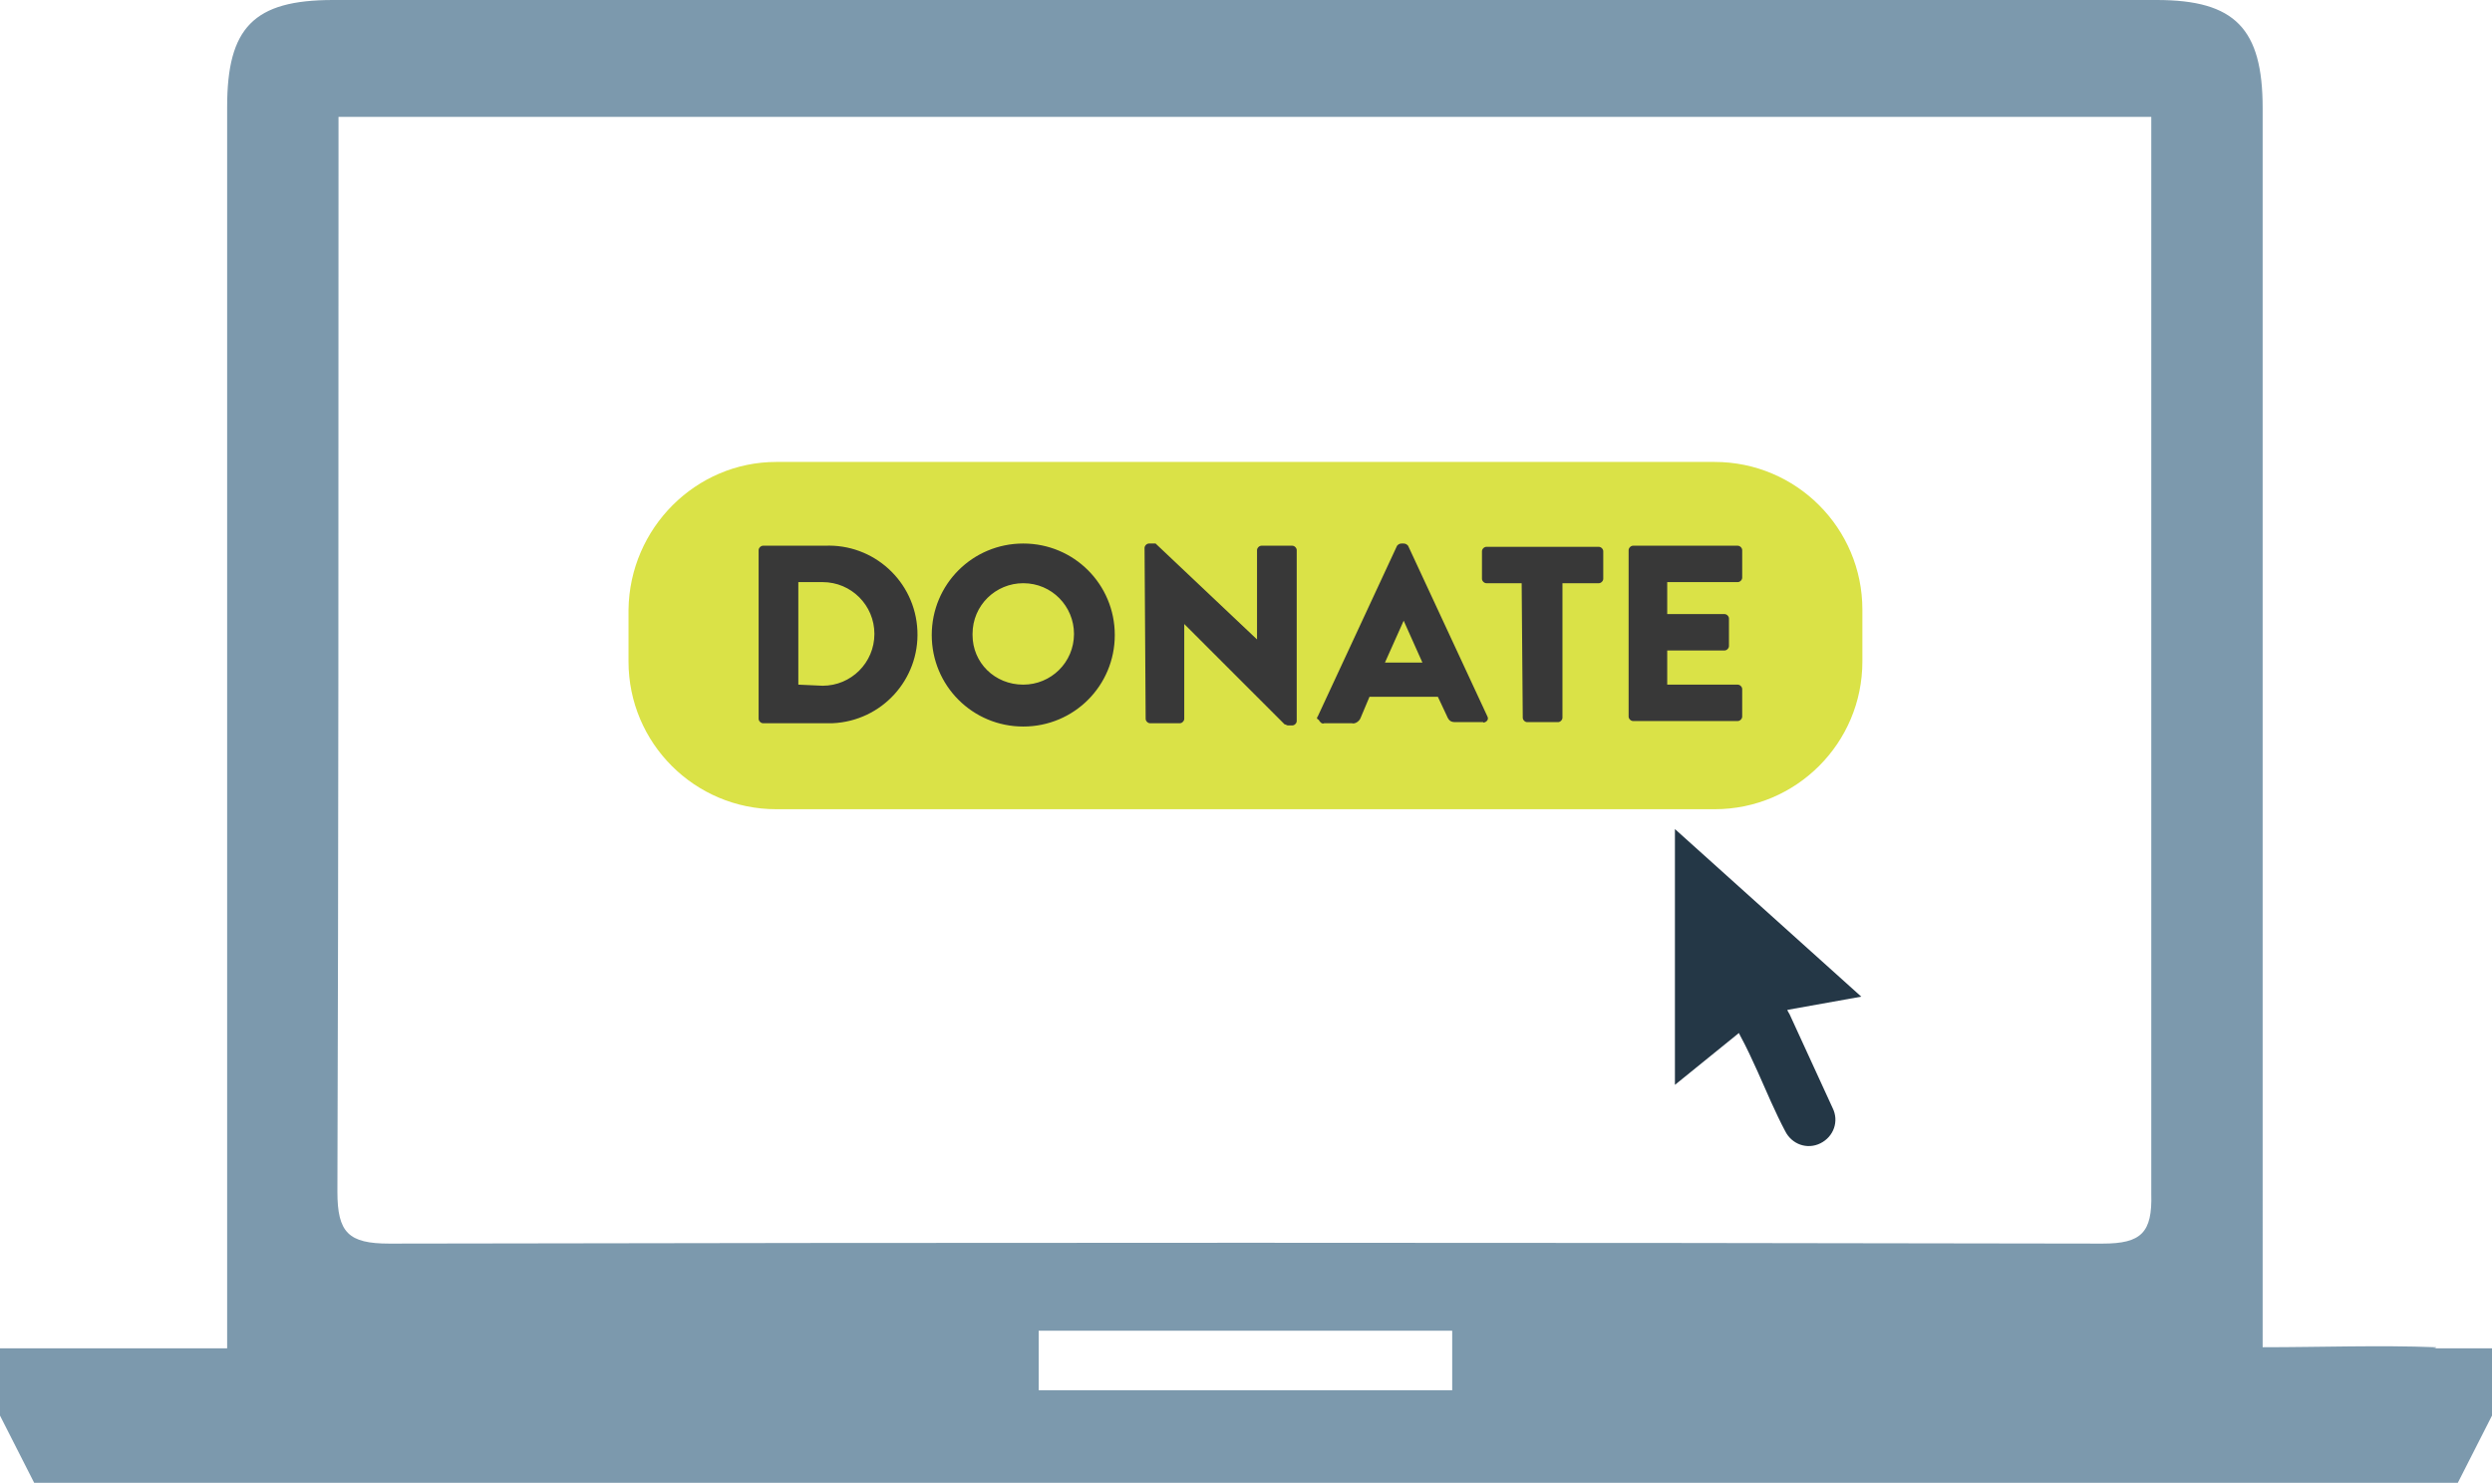
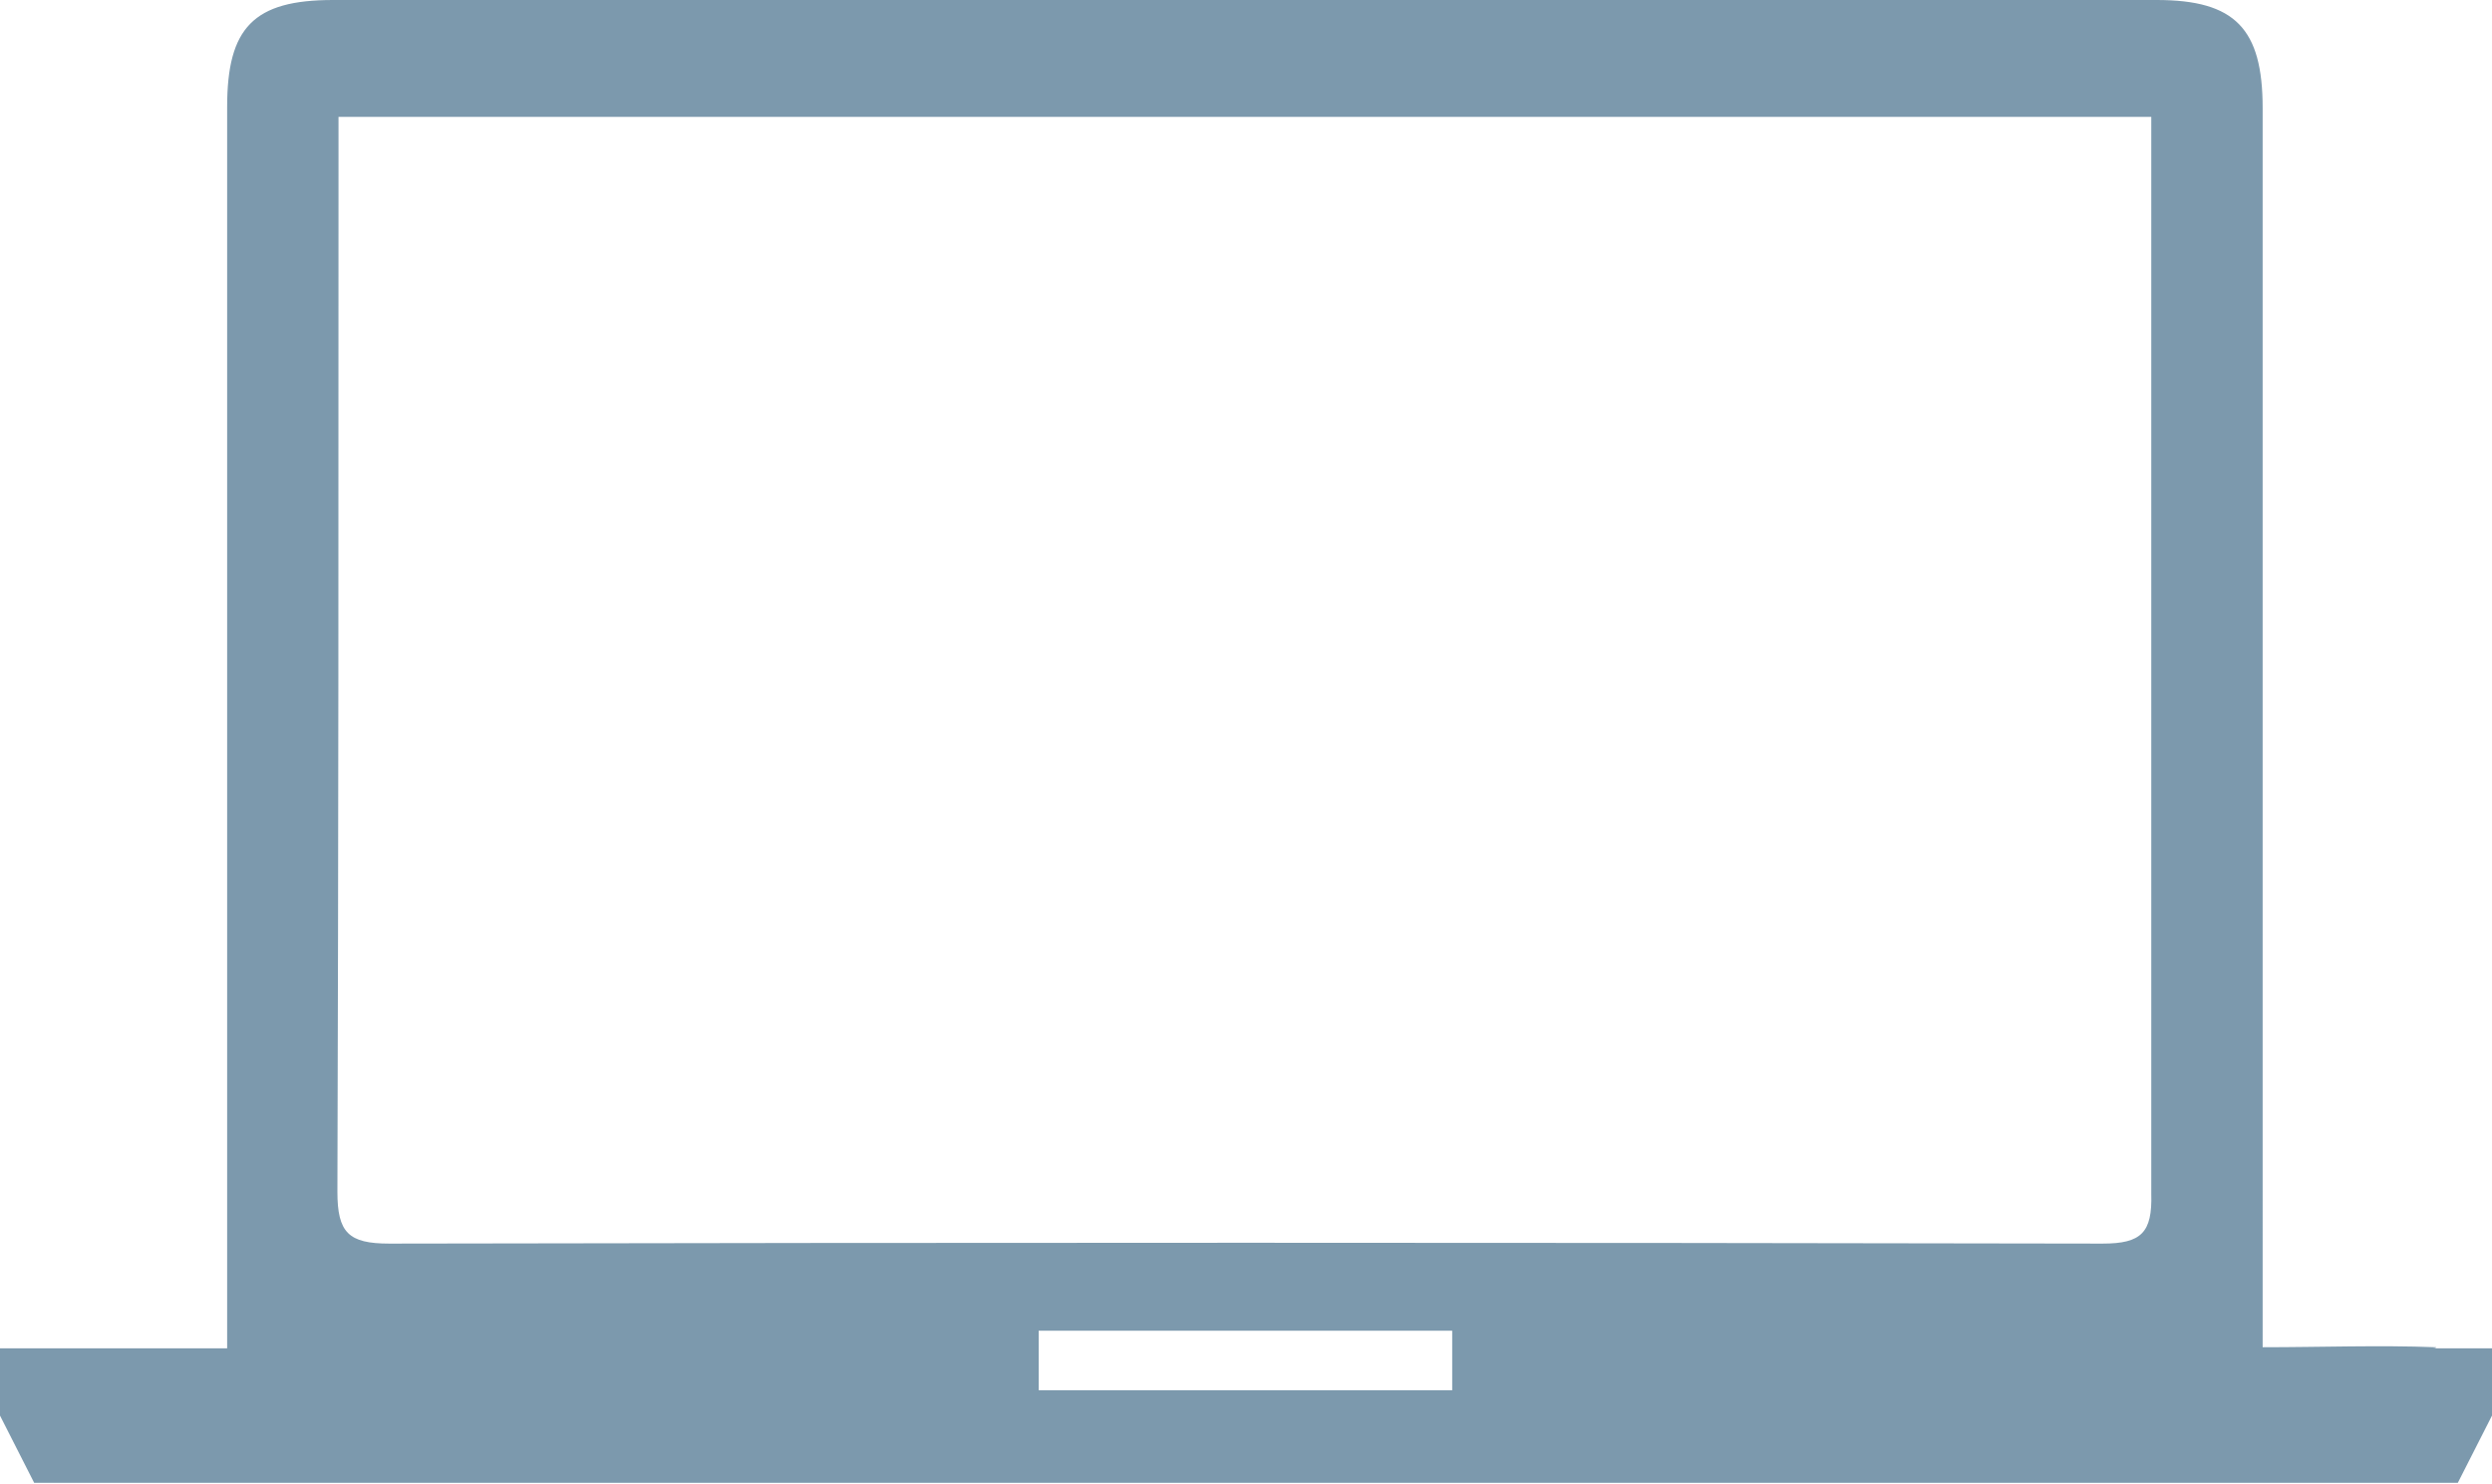
<svg xmlns="http://www.w3.org/2000/svg" viewBox="0 0 226 134.6">
-   <path d="M70.4 41.9h85.1c7.4 0 13.4 6 13.4 13.4V60c0 7.4-6 13.4-13.4 13.4H70.4C63 73.4 57 67.4 57 60v-4.7c.1-7.4 6.1-13.4 13.4-13.4z" fill="#dae247" />
  <path d="M220.6 122.3c.3 0 .4-.1.3-.1-5.2-.2-10.3 0-15.7 0V9.8c0-7.2-2.5-9.8-9.6-9.8H30.2c-7.2 0-9.6 2.5-9.6 9.7v112.6H0v6.1l3.1 6.1h219.8l3.1-6.1v-6.1h-5.4zm-88.8 3.8H94.2v-5.4h37.5v5.4zm58.9-13.3c-51.8-.1-103.6-.1-155.4 0-3.7 0-4.7-1-4.7-4.7.1-31.1.1-62.3.1-93.4v-4.1h164.4v97.7c.1 3.5-.9 4.5-4.4 4.5z" fill="#7c99ad" />
-   <path d="M68.8 49.9c0-.2.2-.4.4-.4h5.6c4.4-.2 8.2 3.2 8.4 7.7.2 4.4-3.2 8.2-7.7 8.4h-6.3c-.2 0-.4-.2-.4-.4V49.9zm5.8 12.3c2.6 0 4.7-2.1 4.7-4.7s-2.1-4.7-4.7-4.7h-2.2v9.3l2.2.1zm18.2-12.9c4.6 0 8.3 3.7 8.3 8.3 0 4.6-3.7 8.3-8.3 8.3-4.6 0-8.3-3.7-8.3-8.3 0-4.6 3.7-8.3 8.3-8.3-.1 0 0 0 0 0zm0 12.8c2.5 0 4.6-2 4.6-4.6 0-2.5-2-4.6-4.6-4.6-2.5 0-4.6 2-4.6 4.6v.1c0 2.5 2 4.5 4.6 4.5zm11-12.4c0-.2.2-.4.4-.4h.6L114 58v-8.1c0-.2.2-.4.4-.4h2.8c.2 0 .4.2.4.4v15.5c0 .2-.2.4-.4.4h-.4c-.1 0-.2-.1-.3-.1l-9.1-9.1v8.6c0 .2-.2.4-.4.4h-2.7c-.2 0-.4-.2-.4-.4l-.1-15.5zM119.5 65l7.2-15.5c.1-.1.2-.2.4-.2h.2c.2 0 .3.1.4.2l7.2 15.5c.1.2 0 .4-.2.5-.1 0-.1.1-.2 0H132c-.4 0-.6-.1-.8-.6l-.8-1.7h-6.2l-.8 1.9c-.1.3-.5.6-.8.5h-2.5c-.2.1-.4-.1-.5-.3-.2-.1-.2-.2-.1-.3zm9.5-4.9l-1.7-3.8-1.7 3.8h3.4zm9-7.2h-3.2c-.2 0-.4-.2-.4-.4V50c0-.2.2-.4.4-.4H145c.2 0 .4.2.4.4v2.5c0 .2-.2.4-.4.4h-3.3v12.2c0 .2-.2.4-.4.4h-2.8c-.2 0-.4-.2-.4-.4l-.1-12.2zm9.7-3c0-.2.2-.4.4-.4h9.5c.2 0 .4.2.4.4v2.5c0 .2-.2.4-.4.4h-6.4v2.9h5.2c.2 0 .4.2.4.4v2.5c0 .2-.2.4-.4.4h-5.2v3.1h6.4c.2 0 .4.2.4.4V65c0 .2-.2.4-.4.4h-9.5c-.2 0-.4-.2-.4-.4V49.9z" fill="#383838" />
-   <path d="M162.1 91.6c0 .1.1.2.2.4 1.3 2.8 2.6 5.7 3.9 8.5.6 1.2.1 2.6-1.1 3.2-1.2.6-2.6.1-3.2-1.1-.9-1.7-1.7-3.6-2.5-5.4-.5-1.1-1-2.2-1.6-3.3l-.1-.2-5.8 4.7V75.2l16.9 15.2-6.7 1.2z" fill="#243746" />
</svg>